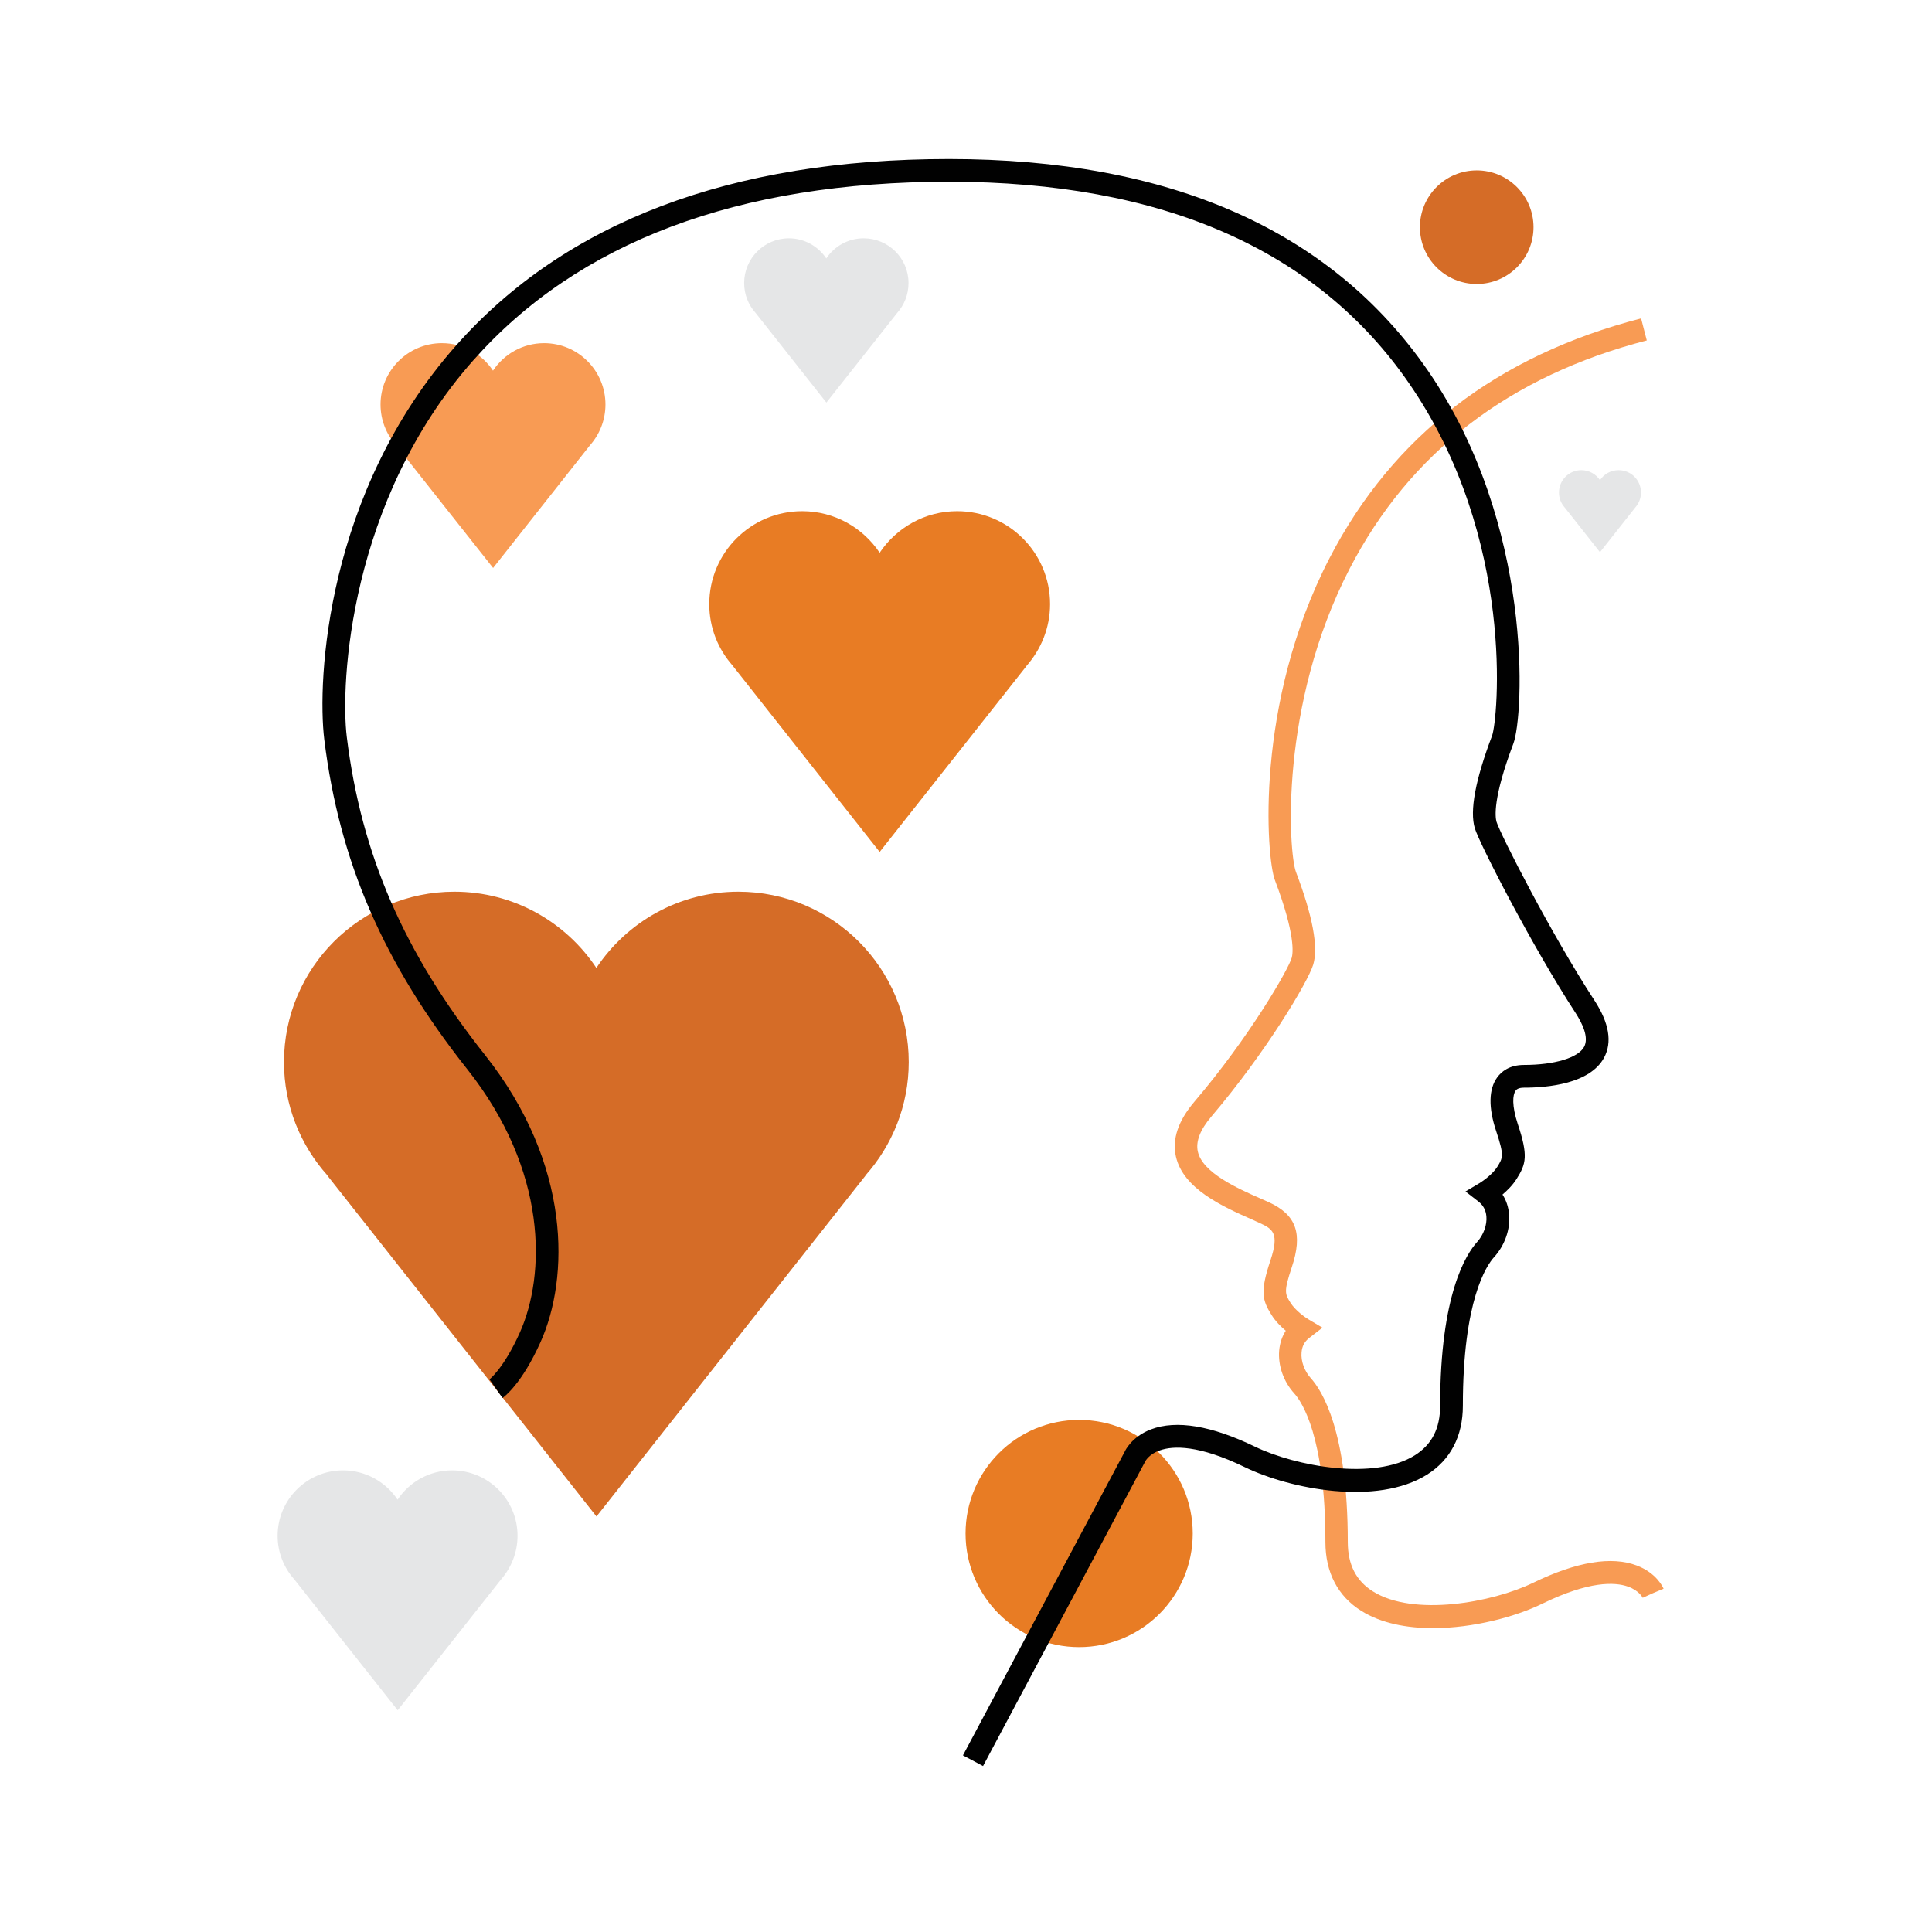
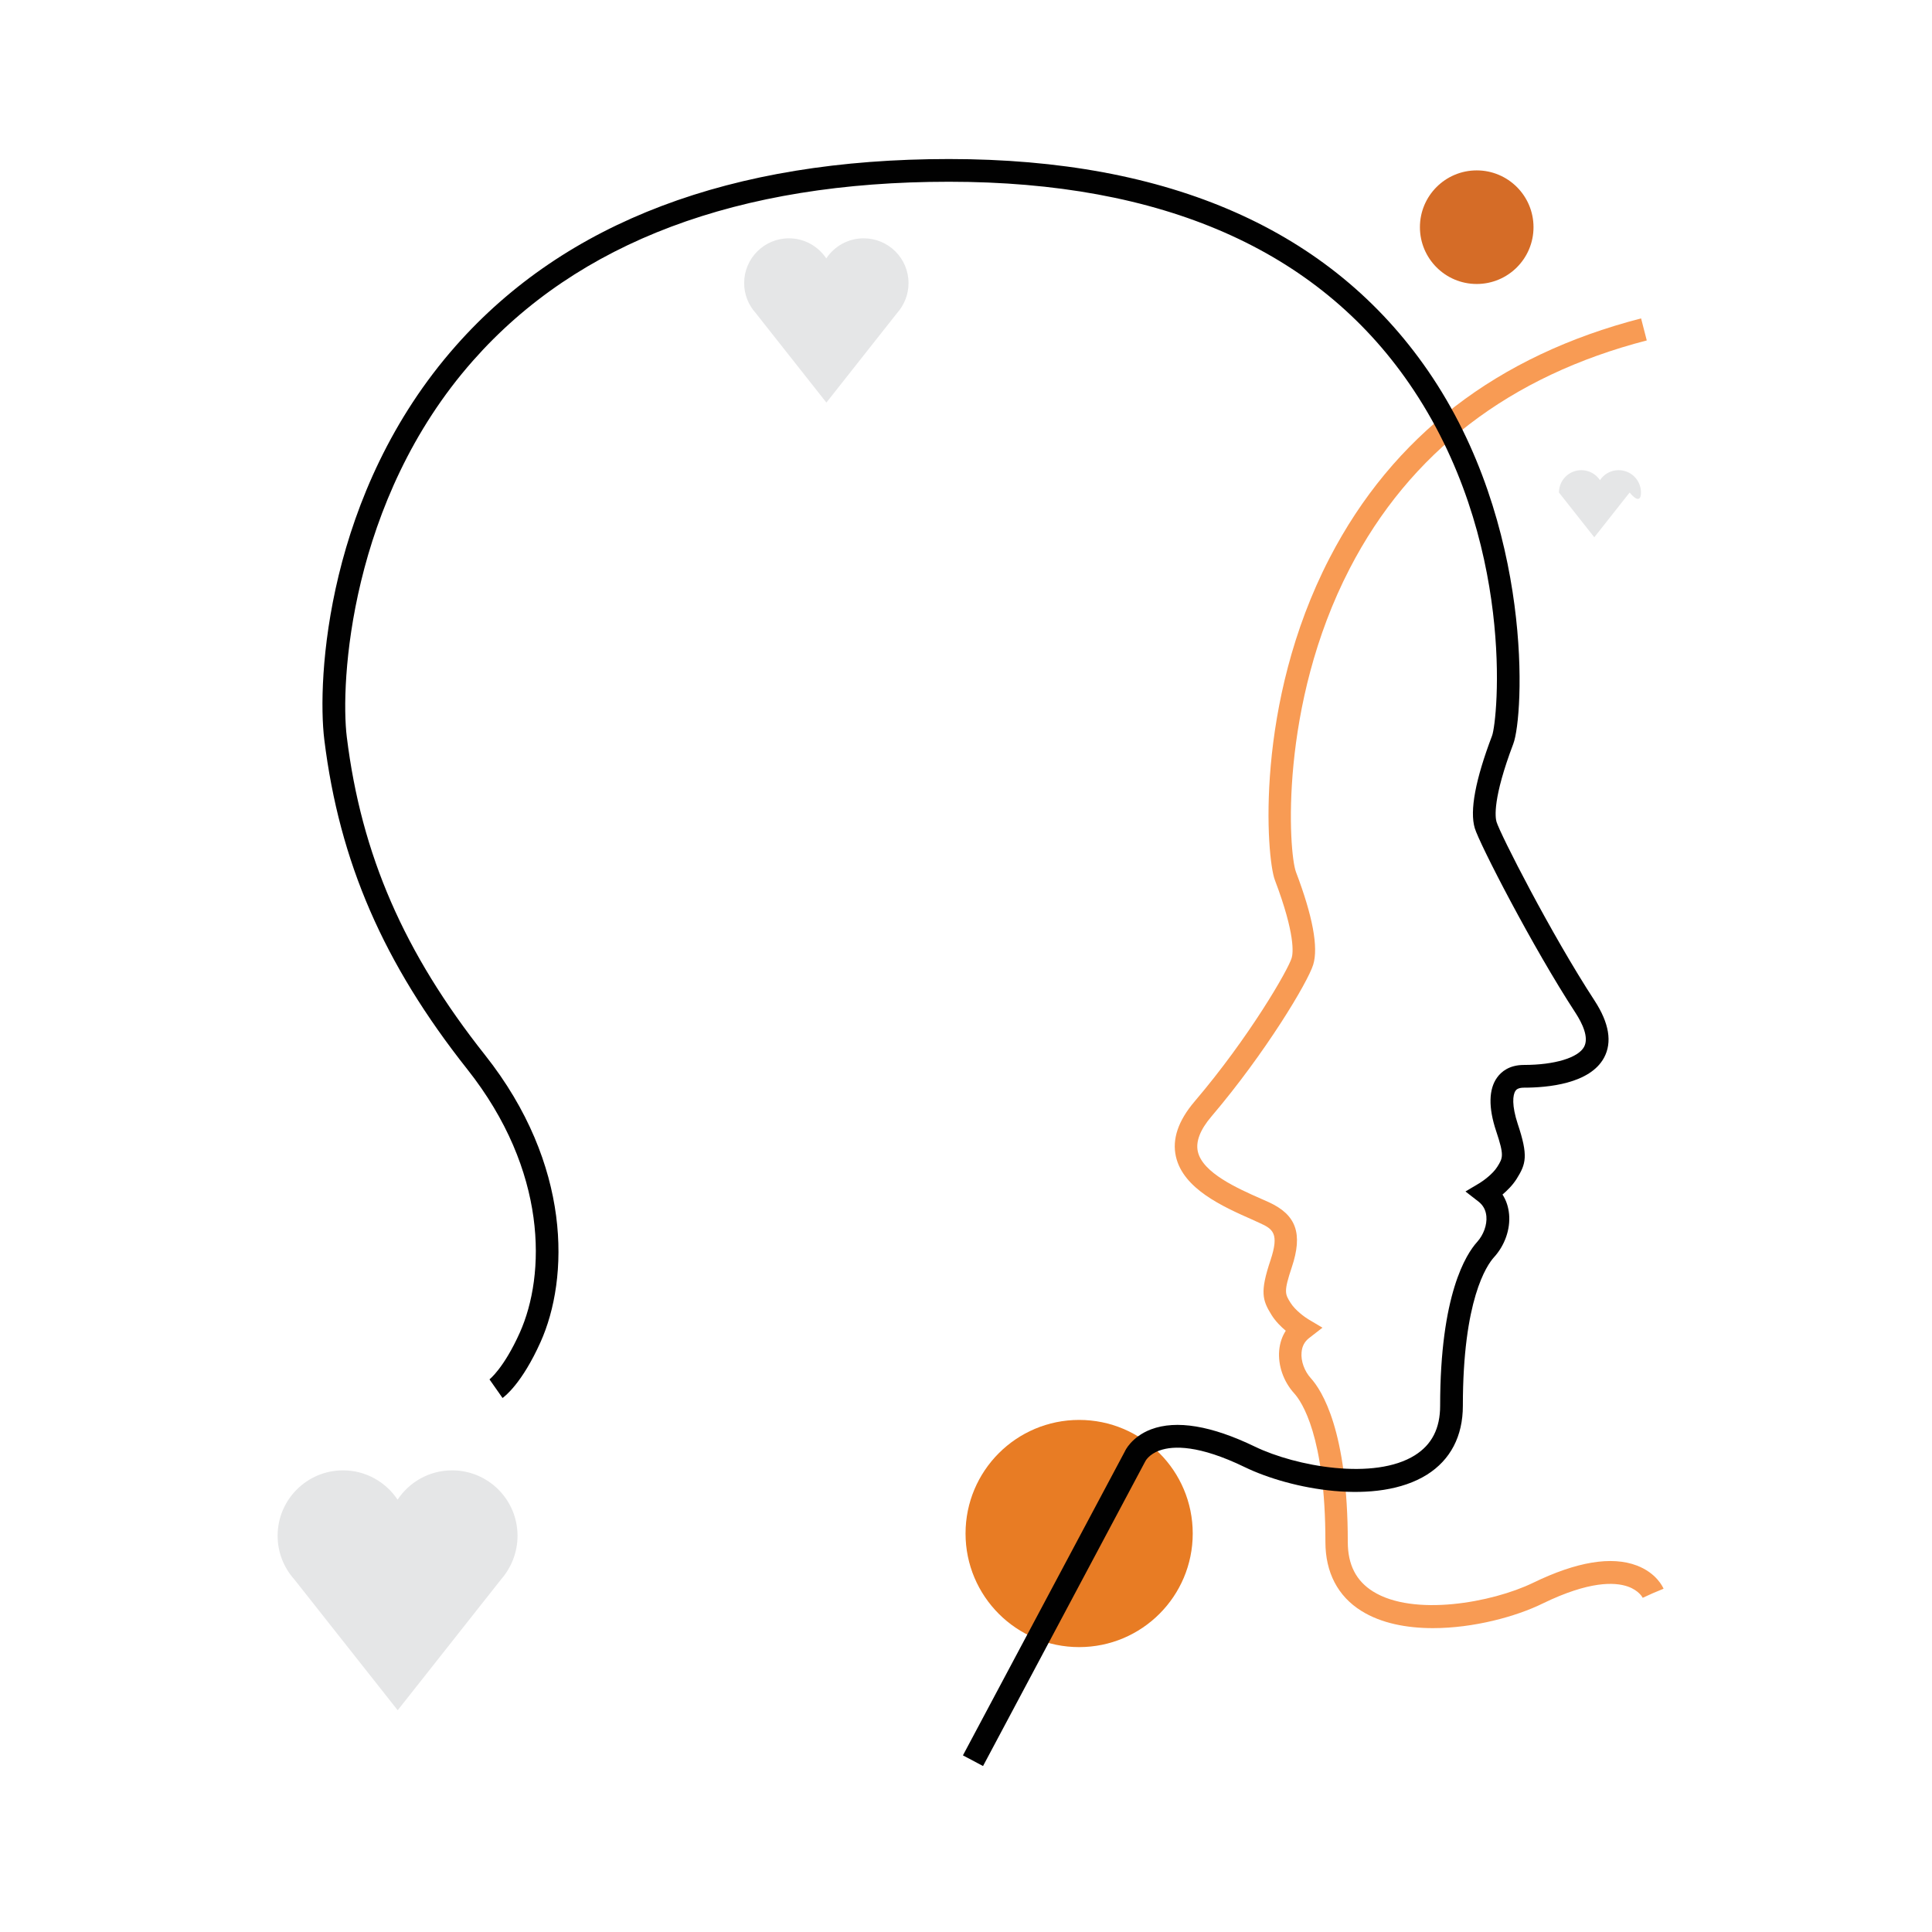
<svg xmlns="http://www.w3.org/2000/svg" version="1.1" x="0px" y="0px" viewBox="0 0 170.08 170.08" style="enable-background:new 0 0 170.08 170.08;" xml:space="preserve">
  <style type="text/css">
	.st0{fill:#E87C24;}
	.st1{fill:#F89B54;}
	.st2{fill:#D56C27;}
	.st3{fill:#E5E6E7;}
	.st4{fill:#010101;}
</style>
  <g id="Layer_1">
</g>
  <g id="Layer_2">
    <g>
      <g>
        <circle class="st0" cx="95" cy="135" r="10" />
      </g>
      <g>
        <path class="st1" d="M126.15,143.33c-2.32,0-4.57-0.43-6.31-1.52c-2.07-1.29-3.16-3.39-3.16-6.06c0-9.34-2.1-12.37-2.74-13.08     c-0.95-1.04-1.44-2.46-1.33-3.78c0.06-0.65,0.25-1.23,0.58-1.74c-0.42-0.35-0.9-0.83-1.24-1.37c-0.83-1.33-1.04-2.04-0.1-4.85     c0.78-2.35,0.21-2.74-0.97-3.27l-0.68-0.31c-2.55-1.13-6.03-2.68-6.68-5.53c-0.35-1.53,0.2-3.16,1.64-4.85     c4.83-5.67,8.25-11.61,8.55-12.64c0.12-0.39,0.35-2.03-1.48-6.86c-0.74-1.94-1.83-15.51,4.82-28.35     c5.55-10.73,14.78-17.83,27.42-21.09l0.5,1.94c-12.07,3.12-20.87,9.87-26.15,20.08c-6.24,12.06-5.38,25-4.73,26.72     c1.47,3.87,1.98,6.61,1.52,8.14c-0.47,1.55-4.22,7.8-8.95,13.36c-1.01,1.18-1.41,2.23-1.21,3.11c0.42,1.87,3.5,3.24,5.54,4.14     l0.7,0.31c2.43,1.11,3.02,2.77,2.03,5.73c-0.72,2.16-0.6,2.35-0.11,3.13c0.42,0.67,1.28,1.28,1.55,1.44l1.26,0.75l-1.16,0.9     c-0.41,0.31-0.64,0.74-0.68,1.28c-0.07,0.75,0.25,1.64,0.81,2.26c0.98,1.08,3.26,4.64,3.26,14.42c0,2,0.73,3.43,2.22,4.36     c3.56,2.23,10.47,0.99,14.09-0.76c3.83-1.86,6.91-2.37,9.14-1.52c1.73,0.66,2.29,1.9,2.35,2.04l-1.85,0.77l0.92-0.38l-0.91,0.41     c-0.01-0.03-0.32-0.64-1.3-0.99c-1.17-0.41-3.42-0.49-7.48,1.48C133.46,142.32,129.71,143.33,126.15,143.33z" />
      </g>
      <g>
-         <path class="st2" d="M80,93.5c0-8.28-6.72-15-15-15c-5.22,0-9.81,2.67-12.5,6.71c-2.69-4.04-7.28-6.71-12.5-6.71     c-8.28,0-15,6.72-15,15c0,3.84,1.46,7.34,3.84,9.99l-0.01,0.01l23.68,30l23.68-30l-0.01-0.01C78.54,100.84,80,97.34,80,93.5z" />
-       </g>
+         </g>
      <g>
-         <path class="st0" d="M92.44,53.18c0-4.52-3.66-8.18-8.18-8.18c-2.85,0-5.35,1.46-6.82,3.66C75.97,46.46,73.47,45,70.62,45     c-4.52,0-8.18,3.66-8.18,8.18c0,2.1,0.79,4,2.09,5.45l-0.01,0L77.44,75l12.92-16.36l-0.01,0C91.64,57.18,92.44,55.28,92.44,53.18     z" />
-       </g>
+         </g>
      <g>
-         <path class="st1" d="M53.3,35.61c0-2.98-2.42-5.4-5.4-5.4c-1.88,0-3.53,0.96-4.5,2.42c-0.97-1.46-2.62-2.42-4.5-2.42     c-2.98,0-5.4,2.42-5.4,5.4c0,1.38,0.52,2.64,1.38,3.6l0,0L43.41,50l8.52-10.79l0,0C52.78,38.25,53.3,36.99,53.3,35.61z" />
-       </g>
+         </g>
      <g>
        <path class="st3" d="M45.56,135.2c0-3.18-2.58-5.76-5.76-5.76c-2.01,0-3.77,1.03-4.8,2.58c-1.03-1.55-2.8-2.58-4.8-2.58     c-3.18,0-5.76,2.58-5.76,5.76c0,1.48,0.56,2.82,1.47,3.84l0,0l9.1,11.52l9.1-11.52l0,0C45,138.02,45.56,136.67,45.56,135.2z" />
      </g>
      <g>
        <path class="st3" d="M79.98,24.92c0-2.18-1.77-3.94-3.95-3.94c-1.37,0-2.58,0.7-3.29,1.77c-0.71-1.06-1.91-1.77-3.29-1.77     c-2.18,0-3.94,1.77-3.94,3.94c0,1.01,0.38,1.93,1.01,2.63l0,0l6.23,7.89l6.23-7.89l0,0C79.6,26.85,79.98,25.93,79.98,24.92z" />
      </g>
      <g>
-         <path class="st3" d="M144.46,43.36c0-1.09-0.88-1.97-1.97-1.97c-0.69,0-1.29,0.35-1.64,0.88c-0.35-0.53-0.96-0.88-1.64-0.88     c-1.09,0-1.97,0.88-1.97,1.97c0,0.51,0.19,0.96,0.5,1.31l0,0l3.11,3.94l3.11-3.94l0,0C144.27,44.32,144.46,43.86,144.46,43.36z" />
+         <path class="st3" d="M144.46,43.36c0-1.09-0.88-1.97-1.97-1.97c-0.69,0-1.29,0.35-1.64,0.88c-0.35-0.53-0.96-0.88-1.64-0.88     c-1.09,0-1.97,0.88-1.97,1.97l0,0l3.11,3.94l3.11-3.94l0,0C144.27,44.32,144.46,43.86,144.46,43.36z" />
      </g>
      <g>
        <path class="st4" d="M86.54,155.47l-1.77-0.94l14.25-26.75c0.02-0.05,0.58-1.29,2.31-1.95c2.23-0.84,5.31-0.33,9.14,1.52     c3.62,1.75,10.53,3,14.09,0.76c1.49-0.94,2.22-2.36,2.22-4.36c0-9.78,2.28-13.34,3.26-14.42c0.56-0.62,0.88-1.5,0.81-2.26     c-0.05-0.54-0.28-0.96-0.68-1.28l-1.16-0.9l1.26-0.75c0.29-0.18,1.14-0.78,1.54-1.42c0.5-0.8,0.62-0.99-0.1-3.15     c-0.69-2.06-0.66-3.69,0.09-4.72c0.36-0.5,1.06-1.1,2.36-1.1c2.69,0,4.77-0.63,5.29-1.59c0.45-0.83-0.16-2.08-0.75-2.99     c-3.8-5.82-8.47-14.92-8.87-16.26c-0.46-1.53,0.05-4.27,1.52-8.14c0.49-1.28,2.16-17.31-7.31-31.03     C115.92,21.97,102.29,16,83.54,16c-18.57,0-32.67,5.3-41.9,15.75C30.75,44.07,29.95,60.2,30.53,64.88     c1.28,10.37,5.04,19,12.17,28c7.65,9.66,7.41,19.66,4.88,25.28c-1.64,3.65-3.17,4.79-3.34,4.91l-1.15-1.64     c0,0,1.25-0.96,2.66-4.09c2.3-5.11,2.48-14.26-4.62-23.22c-7.37-9.31-11.25-18.25-12.58-29c-0.65-5.26,0.16-21.76,11.59-34.69     C49.77,19.53,64.37,14,83.54,14c19.45,0,33.63,6.26,42.15,18.61c9.39,13.61,8.45,30.47,7.53,32.87     c-1.83,4.83-1.59,6.47-1.48,6.86c0.32,1.07,4.81,9.89,8.63,15.74c1.29,1.98,1.57,3.67,0.84,5.03c-1.24,2.3-4.95,2.64-7.05,2.64     c-0.55,0-0.69,0.2-0.74,0.27c-0.26,0.36-0.34,1.31,0.19,2.92c0.94,2.81,0.73,3.52-0.09,4.83c-0.35,0.56-0.83,1.03-1.25,1.39     c0.33,0.51,0.52,1.09,0.58,1.74c0.12,1.32-0.38,2.74-1.33,3.78c-0.64,0.71-2.74,3.74-2.74,13.08c0,2.67-1.09,4.76-3.16,6.06     c-4.41,2.76-12.03,1.28-16.03-0.66c-4.06-1.97-6.31-1.89-7.48-1.48c-0.98,0.34-1.29,0.96-1.3,0.99L86.54,155.47z" />
      </g>
      <g>
        <circle class="st2" cx="130" cy="20" r="5" />
      </g>
    </g>
  </g>
</svg>